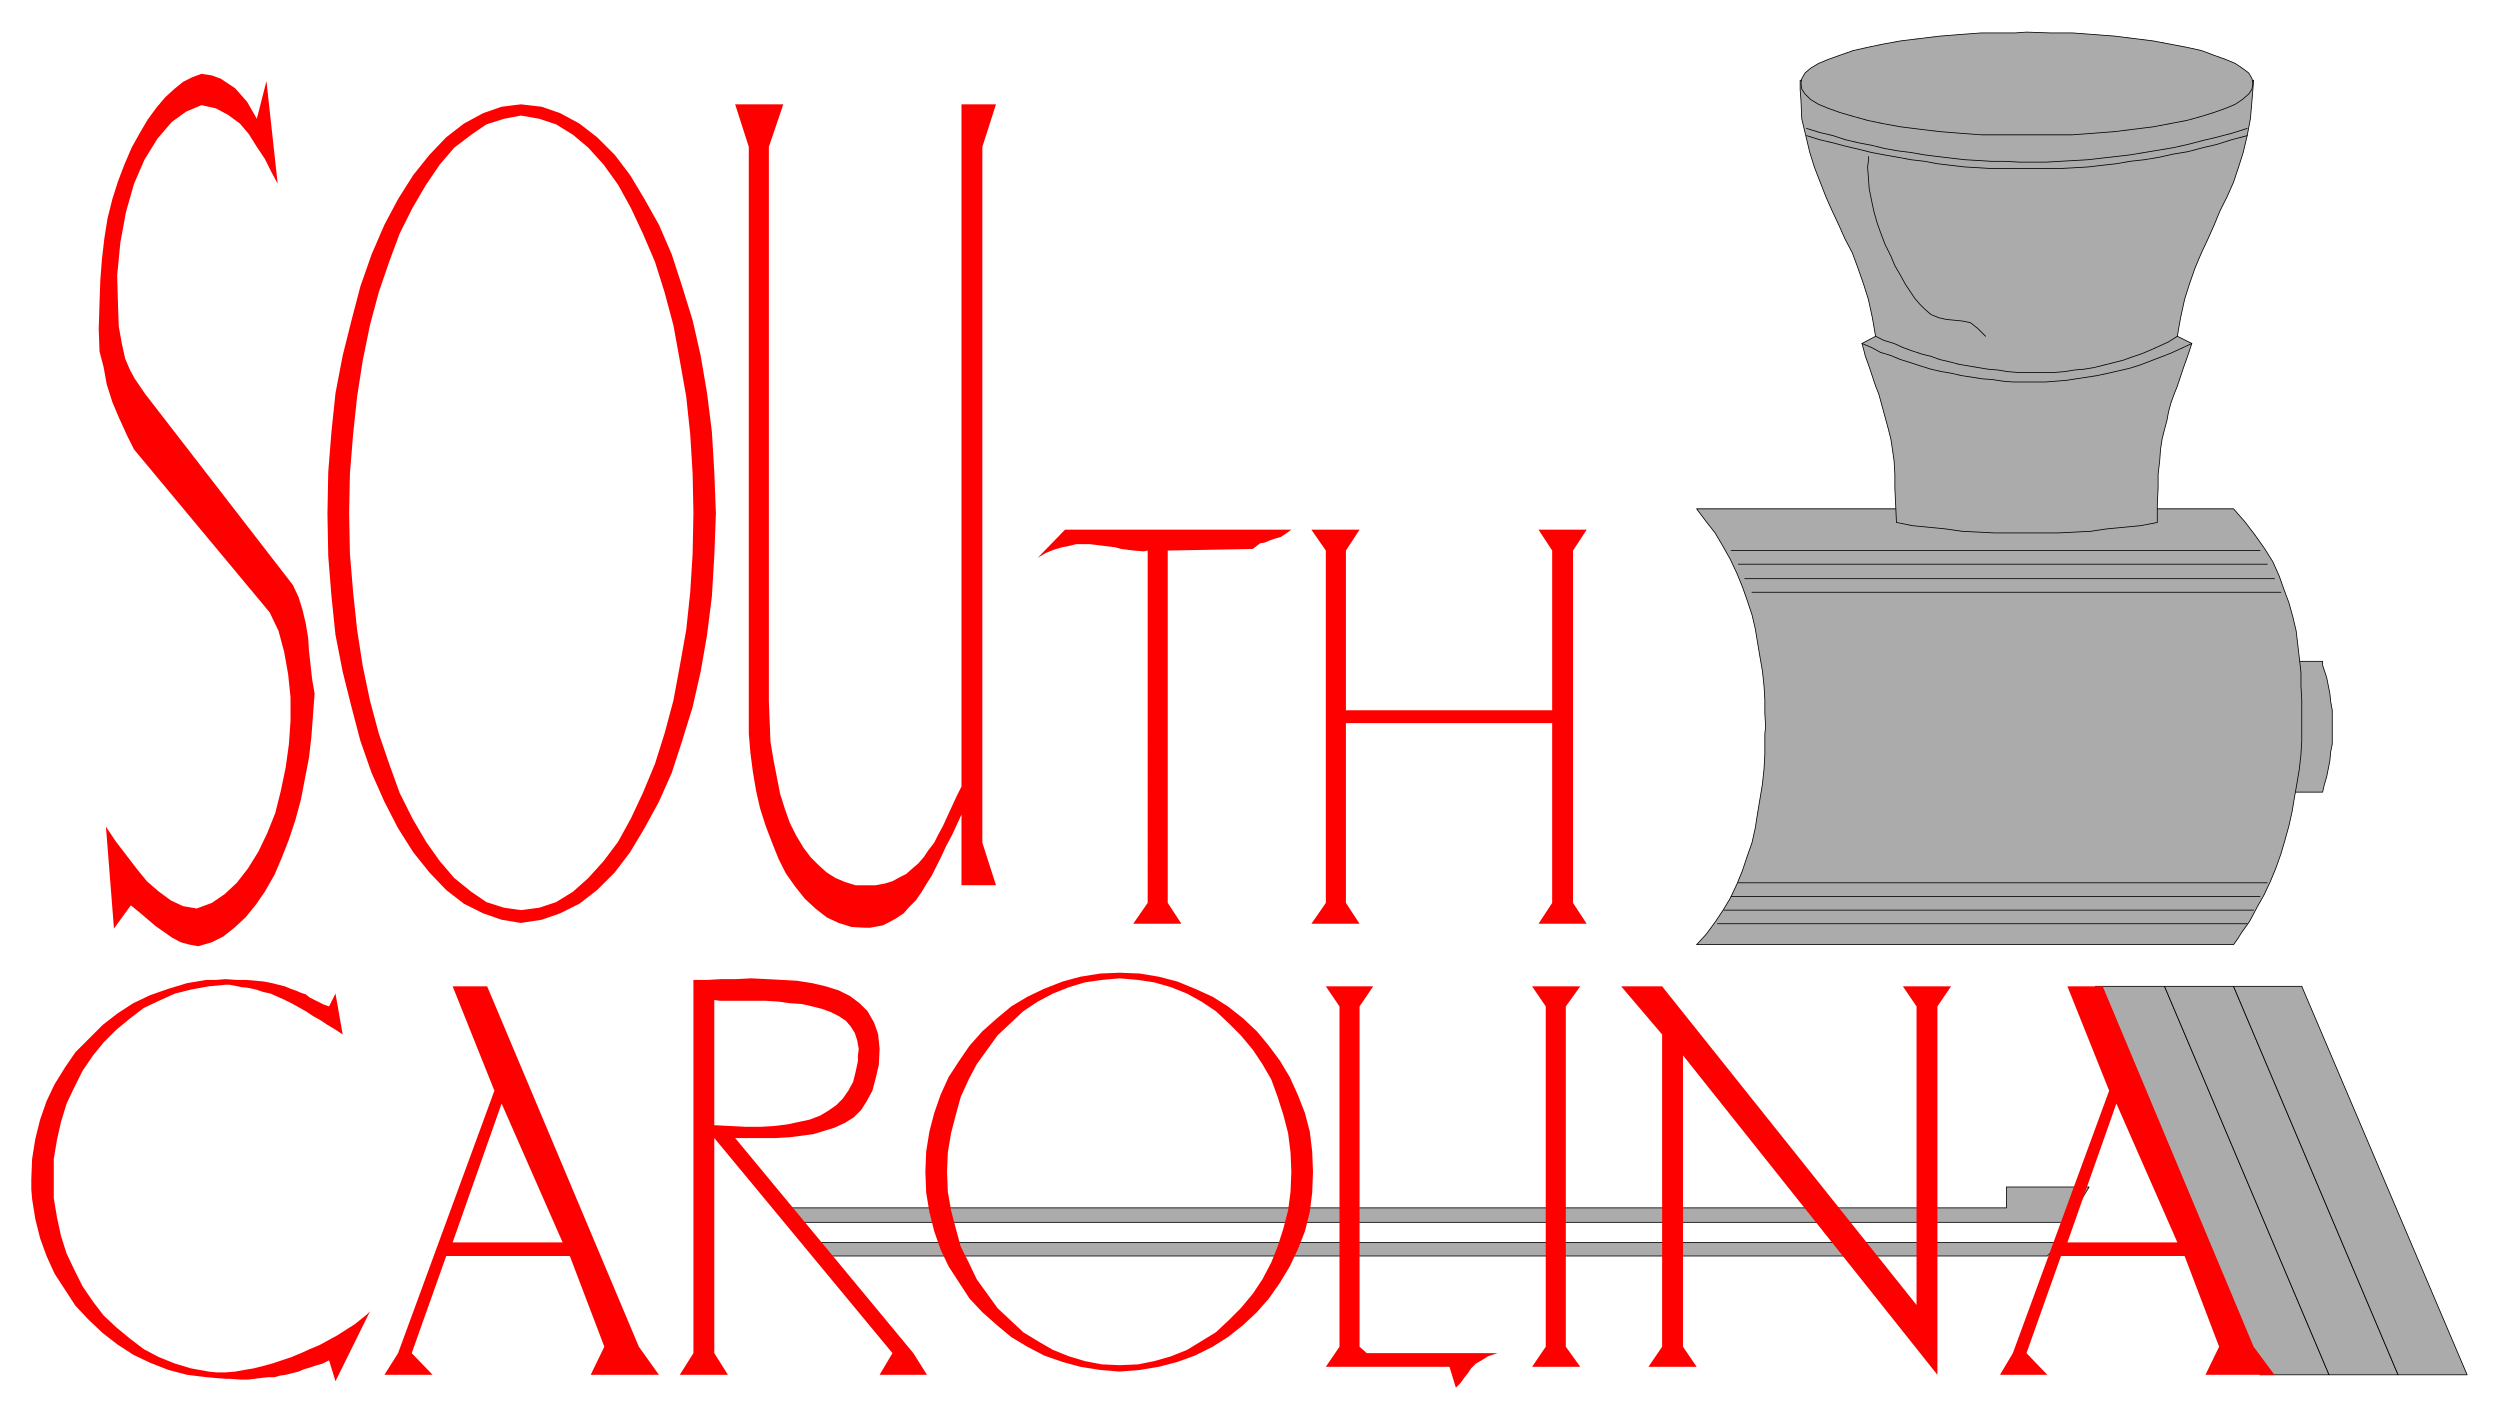
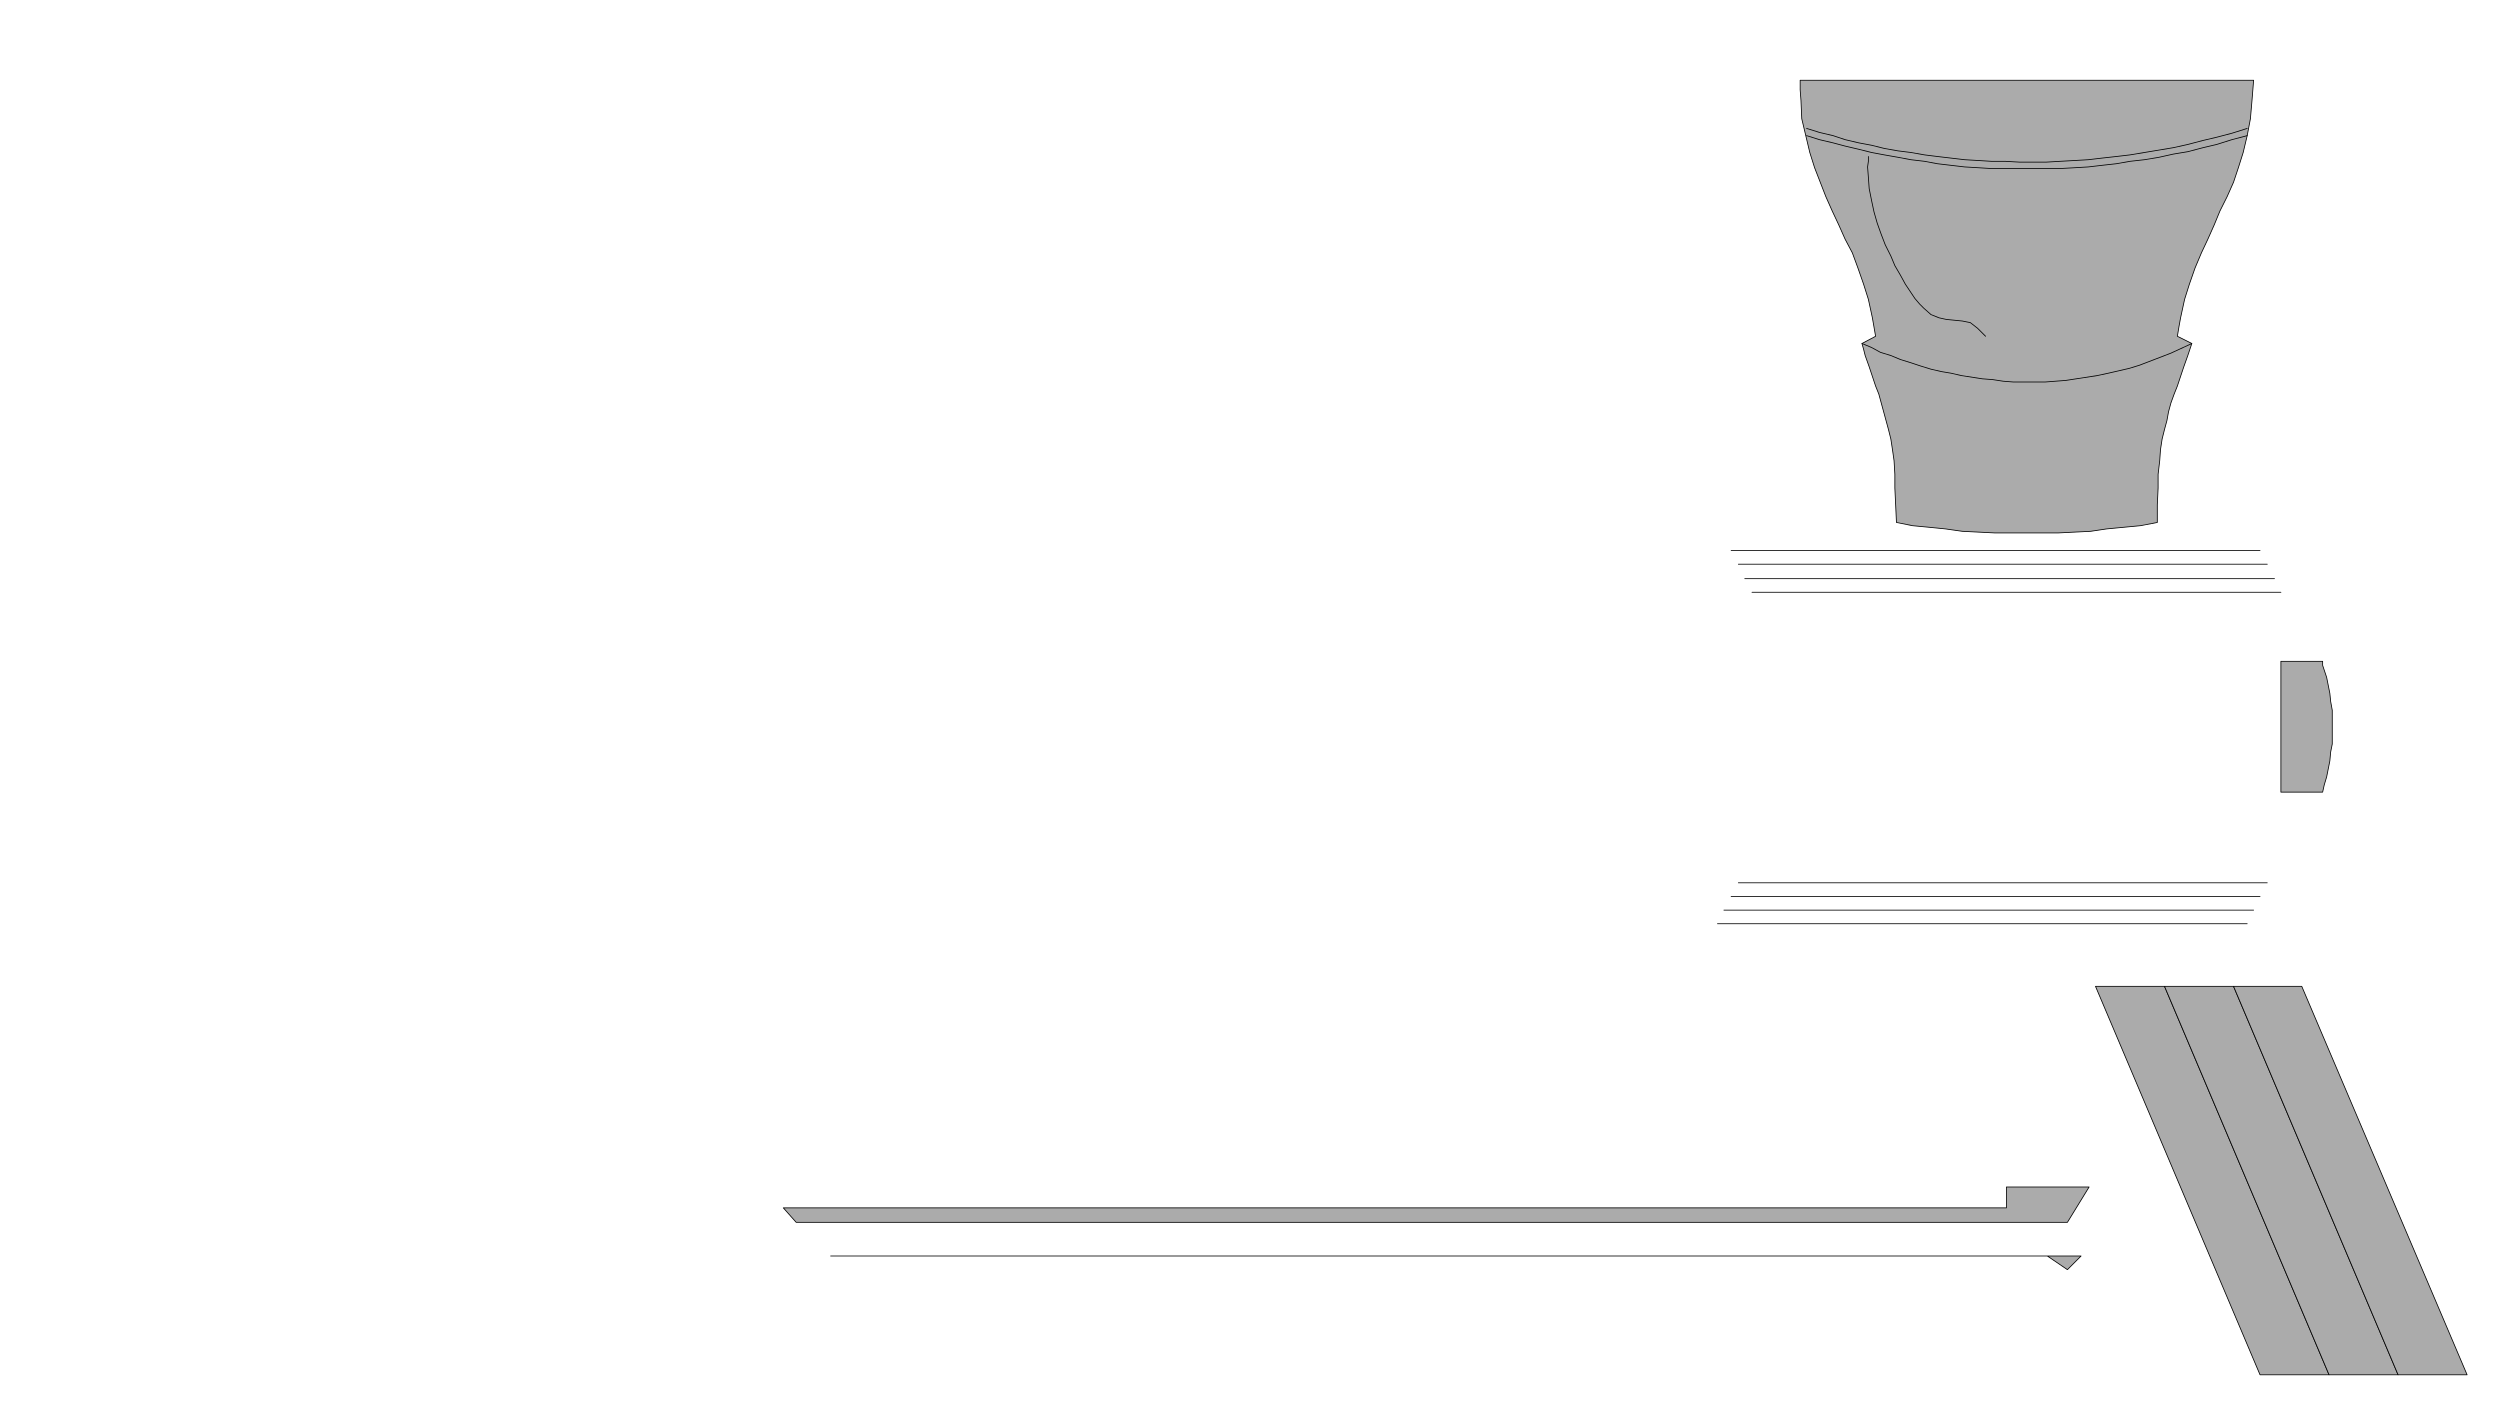
<svg xmlns="http://www.w3.org/2000/svg" width="493.465" height="280.396" fill-rule="evenodd" stroke-linecap="round" preserveAspectRatio="none" viewBox="0 0 3115 1770">
  <style>.pen0{stroke:#000;stroke-width:1;stroke-linejoin:round}.brush1{fill:#ababab}</style>
  <path d="m2611 1229 205 484h86l-205-484h-86z" class="pen0 brush1" />
  <path d="m2697 1229 205 484h86l-205-484h-86z" class="pen0 brush1" />
-   <path d="m2783 1229 205 484h86l-206-484h-85zm-232 336H1035l-25-17h1558l-17 17zm25-42H992l-16-18h1524v-26h103l-27 44zm266-699h52v5l5 15 2 10 2 10 1 10 2 11v42l-2 10-1 11-2 10-2 10-3 10-2 9h-52V824z" class="pen0 brush1" />
-   <path d="M2114 1177h669l5-7 5-8 10-14 9-17 9-16 8-17 7-17 6-17 5-17 5-18 4-18 3-18 3-17 3-18 2-18 1-17v-51l-1-17v-17l-2-18-2-17-2-17-4-17-5-18-6-16-6-17-8-18-10-16-12-17-13-17-14-16h-669l6 8 6 8 11 14 10 17 9 16 8 17 7 17 6 17 6 18 4 17 3 18 3 18 3 17 2 19 1 17v17l1 17-1 8v26l-1 18-2 19-3 18-3 18-3 19-4 18-6 17-6 18-7 17-8 17-9 15-10 15-11 15-12 13z" class="pen0 brush1" />
+   <path d="m2783 1229 205 484h86l-206-484h-85zm-232 336H1035h1558l-17 17zm25-42H992l-16-18h1524v-26h103l-27 44zm266-699h52v5l5 15 2 10 2 10 1 10 2 11v42l-2 10-1 11-2 10-2 10-3 10-2 9h-52V824z" class="pen0 brush1" />
  <path fill="none" d="M2157 686h659m-676 465h660m-634-448h659m-677 431h660m-634-413h660m-677 396h659m-633-379h659m-676 362h659" class="pen0" />
  <path d="M2688 651v-22l1-21v-17l2-17 1-14 2-13 3-12 3-11 2-11 3-11 4-11 4-10 4-12 4-12 5-14 5-15-18-9 2-12 2-11 5-23 6-19 7-20 8-19 8-17 8-18 7-17 9-18 8-18 6-18 6-19 5-21 4-21 2-23 2-25h-565v12l1 13 1 23 5 21 5 21 6 19 7 18 7 18 8 18 8 17 8 18 9 17 7 19 7 20 6 19 5 23 4 23-17 9 2 7 2 8 5 14 4 12 4 12 4 10 3 11 3 11 3 11 3 11 3 12 2 13 2 14 1 17v17l1 21 1 22 10 2 10 2 21 2 20 2 21 3 20 1 20 1h80l20-1 20-1 20-3 21-2 21-2 21-4z" class="pen0 brush1" />
-   <path fill="none" d="m2337 419 10 5 13 4 11 5 11 4 12 4 12 3 11 4 13 3 11 3 12 2 12 2 12 2 12 1 12 2 12 1h48l12-1 12-2 12-1 12-2 12-3 12-3 12-3 11-4 12-4 12-5 11-5 11-5 11-7" class="pen0" />
  <path fill="none" d="m2320 428 12 5 11 6 13 4 12 5 13 4 12 4 13 4 13 3 12 2 13 3 13 2 13 2 13 1 13 2 13 1h39l13-1 13-1 13-2 13-2 13-2 14-3 13-3 13-3 13-4 13-5 13-5 13-5 13-6 13-6m-480-259 16 5 17 4 15 4 17 4 16 4 16 3 17 3 16 3 17 2 16 3 17 2 17 2 17 1 16 1h86l18-1 17-1 17-2 18-2 17-3 18-2 18-3 18-4 18-3 19-5 17-4 19-6 19-5" class="pen0" />
  <path fill="none" d="m2251 160 16 5 17 4 15 5 17 4 16 3 16 4 17 3 16 2 17 3 16 2 17 2 17 2 17 1 16 1h17l18 1h34l17-1 18-1 17-1 17-2 18-2 17-2 18-3 18-3 18-3 18-4 19-5 17-4 19-5 19-6m-472 35v6l-1 7 1 13 1 14 3 15 3 14 4 14 5 14 5 13 7 14 5 12 7 12 6 11 6 9 6 9 6 7 5 5 9 8 10 4 9 2 10 1 10 1 10 2 9 7 10 10" class="pen0" />
-   <path d="M2525 168h57l27-2 26-2 24-3 24-3 21-4 21-4 18-5 16-5 14-5 12-5 9-6 8-7 4-6 1-7-1-6-4-7-8-6-9-6-12-5-14-5-16-6-18-4-21-4-21-4-24-3-24-3-26-2-27-2h-28l-29-1-14 1h-42l-27 2-25 2-25 3-24 3-22 4-19 4-18 4-17 6-14 5-12 5-10 6-7 6-4 7-1 6 1 7 4 6 7 7 10 6 12 5 14 5 17 5 18 5 19 4 22 4 24 3 25 3 25 2 27 2h56z" class="pen0 brush1" />
-   <path d="m346 229-14-128-12 47-12-21-15-17-18-12-11-4-13-2-11 4-12 6-11 9-11 10-11 13-11 15-10 17-10 18-9 21-8 21-7 22-6 24-4 25-3 26-2 26-1 28-1 33 1 28 5 19 4 22 7 22 8 19 10 22 9 18 169 203 11 23 7 26 5 28 3 29v29l-2 29-4 29-6 29-7 28-10 25-11 23-13 21-14 18-15 14-16 11-19 7-17-3-15-7-15-11-15-13-13-16-13-17-13-17-12-18 10 127 21-29 11 9 20 17 20 14 11 6 11 3 11 2 17-5 14-7 14-11 14-13 13-16 11-16 12-21 9-21 9-23 8-24 7-26 10-52 3-26 2-27 2-27-3-17-2-18-2-18-1-16-3-18-4-17-5-16-7-15-184-238-13-19-6-11-6-14-4-18-4-22-1-28-1-36 4-41 7-38 10-35 13-30 16-26 18-21 18-13 19-8 18 4 15 8 15 11 11 13 10 16 10 15 8 16 8 15zm303 921-24-4-23-8-24-12-22-17-21-22-20-25-19-30-17-33-16-36-14-40-11-42-11-44-9-46-5-48-4-50-1-53 1-52 4-50 5-48 9-47 11-44 11-42 14-40 16-37 17-32 19-30 20-25 21-22 22-17 24-13 23-8 24-3 26 3 23 8 24 13 22 17 22 22 19 25 18 30 18 32 16 37 13 40 13 42 10 44 8 47 6 48 3 50 2 52-2 53-3 50-6 48-8 46-10 44-13 42-13 40-16 36-18 33-18 30-19 25-22 22-22 17-24 12-23 8-26 4v-16l23-3 21-7 21-13 19-17 19-21 18-24 16-29 15-32 15-36 12-38 11-41 8-43 8-45 5-47 3-48 1-51-1-49-3-49-5-47-8-45-8-44-11-41-12-38-15-35-15-32-16-29-18-25-19-21-19-16-21-13-21-7-23-4-21 4-22 7-19 13-21 16-18 21-17 25-17 29-16 32-13 35-13 38-11 41-9 44-7 45-5 47-4 49-1 49 1 51 4 48 5 47 7 45 9 43 11 41 13 38 13 36 16 32 17 29 17 24 18 21 21 17 19 13 22 7 21 3v16zm-188 484-4 4-15 12-11 7-11 7-11 6-11 6-12 5-11 5-12 5-12 4-12 4-11 3-12 3-12 2-11 2-12 1h-11l-10-1-22-4-20-6-20-8-19-10-17-13-17-14-16-15-13-17-13-19-10-20-10-21-7-22-5-23-4-24v-49l4-24 5-22 7-23 10-21 10-20 13-19 13-16 16-16 17-14 17-13 19-9 20-9 20-5 22-4 21-2h5l15 3 9 1 9 2 9 3 9 2 9 4 9 4 8 4 9 5 9 5 9 6 9 5 9 6 10 6 9 6-9-51-8 16-6-2-6-3-6-3-6-3-5-4-6-2-7-3-6-2-7-3-8-2-8-2-10-2-10-1-12-1h-12l-14-1-12 1h-12l-24 4-23 7-23 8-21 10-20 13-18 14-17 17-17 17-13 19-13 21-10 21-8 23-6 24-4 25-1 25v13l1 12 4 25 6 24 8 22 10 22 13 20 13 20 17 18 17 16 18 14 20 13 21 10 23 9 23 6 24 3 24 2h5l14 1h9l8-1 8-1 9-1h8l7-2 7-1 8-2 8-2 7-3 7-2 9-3 7-2 8-4 8 26 43-87zM916 130l17 53v731l2 24 3 23 4 24 5 22 7 22 8 21 8 20 9 18 12 17 12 15 13 12 14 11 15 7 16 5 17 1h6l16-3 8-4 9-5 9-6 7-8 8-8 7-10 6-10 7-11 6-12 6-12 6-13 7-13 6-13 6-13v88h43l-17-53V183l17-53h-43v850l-3 6-3 6-6 13-6 13-5 11-6 11-5 10-7 9-6 9-7 8-7 6-8 7-8 4-9 5-10 3-11 2h-25l-13-4-12-5-11-7-10-9-10-10-9-12-9-15-8-16-6-17-6-19-8-41-4-24-1-25-1-26V183l18-53h-60zm377 565 34-35h282l-7 5-6 4-7 2-6 2-7 3-6 1-9 7-106 2v439l17 26h-60l18-26V686l-5 1-12-1-8-1-8-1-7-2-8-1-8-1-8-1-8-1h-17l-8 2-10 2-10 3-10 4-10 6zm341-35 18 26v439l-18 26h60l-17-26V901h257v224l-17 26h60l-17-26V686l17-26h-60l17 26v199h-257V686l17-26h-60zM633 1565h-77l-43 121 26 27h-60l17-27 120-327-52-130h43l189 449 25 35h-85l17-35-43-113h-77v-17h68l-76-173-61 173h69v17zm762 144-24-2-25-4-22-6-23-8-21-11-20-12-18-15-18-16-16-17-13-20-13-20-10-21-8-23-6-24-4-24-1-26 1-25 4-25 6-23 8-23 10-22 13-20 13-19 16-18 18-16 18-15 20-12 21-10 23-9 22-6 25-4 24-1 25 1 24 4 23 6 22 9 22 10 19 12 19 15 17 16 15 18 14 19 12 20 10 22 9 23 6 23 3 25 1 25-1 26-3 24-6 24-9 23-10 21-12 20-14 20-15 17-17 16-19 15-19 12-22 11-22 8-23 6-24 4-25 2v-8l23-1 20-4 21-6 20-8 18-11 18-11 16-15 15-15 15-18 12-18 11-21 8-20 7-22 6-23 3-23 1-25-1-24-3-24-6-23-7-22-8-22-11-19-12-18-15-18-15-15-16-15-18-12-18-10-20-8-21-6-20-3-23-2-22 2-21 3-20 6-20 8-19 10-18 12-16 15-16 15-13 18-13 18-10 19-10 22-6 22-6 23-4 24-1 24 1 25 4 23 6 23 6 22 10 20 10 21 13 18 13 18 16 15 16 15 18 11 19 11 20 8 20 6 21 4 22 1v8zm-531-386v363l-17 27h60l-17-27v-268l222 268-16 27h59l-17-27-222-268h51l17-1 15-2 15-2 13-4 13-4 13-6 11-7 9-9 7-11 7-13 4-15 4-17 1-20-1-10-1-9-5-14-8-14-10-10-12-9-14-7-16-5-17-4-19-3-18-1-19-1-20-1-19 1h-19l-17 1h-17v102h26v-77l7 1h57l16 1 14 2 15 1 13 3 12 3 11 4 10 5 9 6 6 7 5 8 3 9 2 11-1 8v7l-3 14-3 12-6 11-7 10-8 8-10 7-10 6-13 5-14 3-14 3-16 2-17 1h-19l-19-1-20-1v-79h-26zm788-94 17 25v424l-17 25h154l8 26 6-6 5-7 4-5 4-6 6-6 7-4 8-5 6-2 6-2h-163l-9-8v-424l17-25h-59zm257 0 17 25v424l-17 25h60l-18-25v-424l18-25h-60zm111 0 51 60v389l-17 25h60l-17-25v-363l317 398v-459l17-25h-60l17 25v372l-317-397h-51zm625 319v17h77l43 113-17 35h86l-26-35-188-449h-44l52 130-120 327-16 27h59l-26-27 43-121h77v-17h-69l61-173 76 173h-68z" style="stroke:none;fill:red" />
</svg>